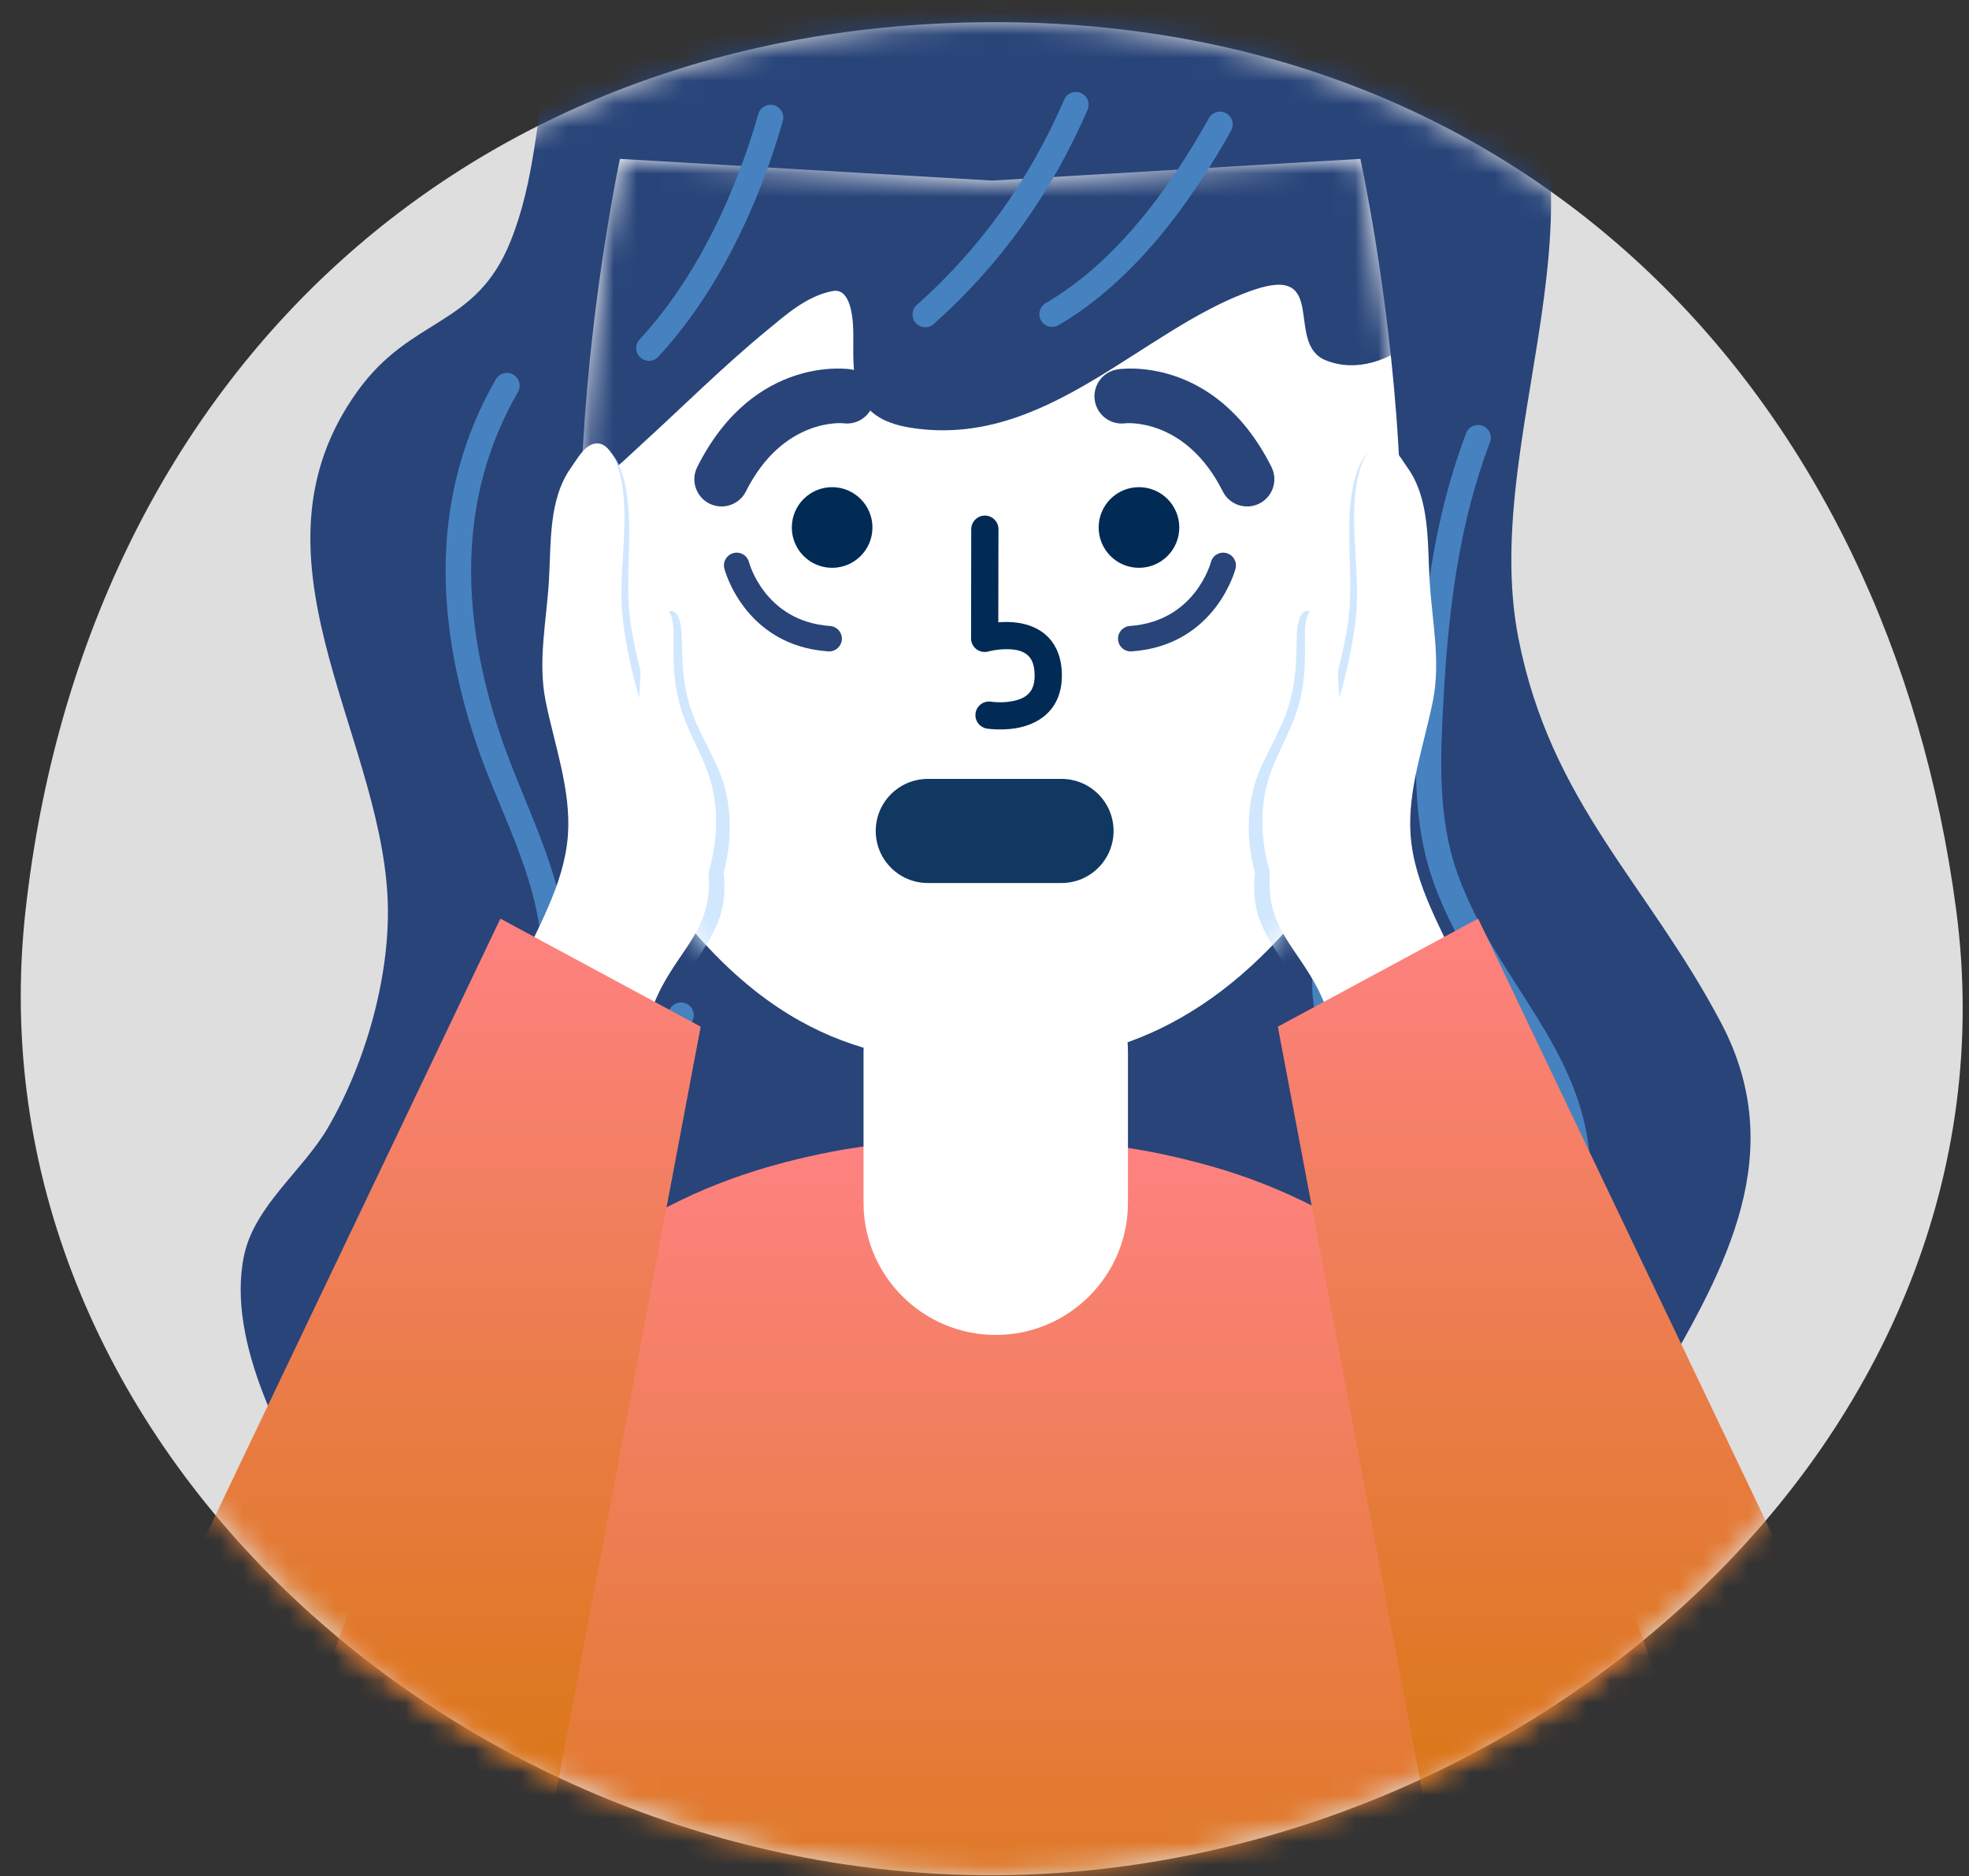
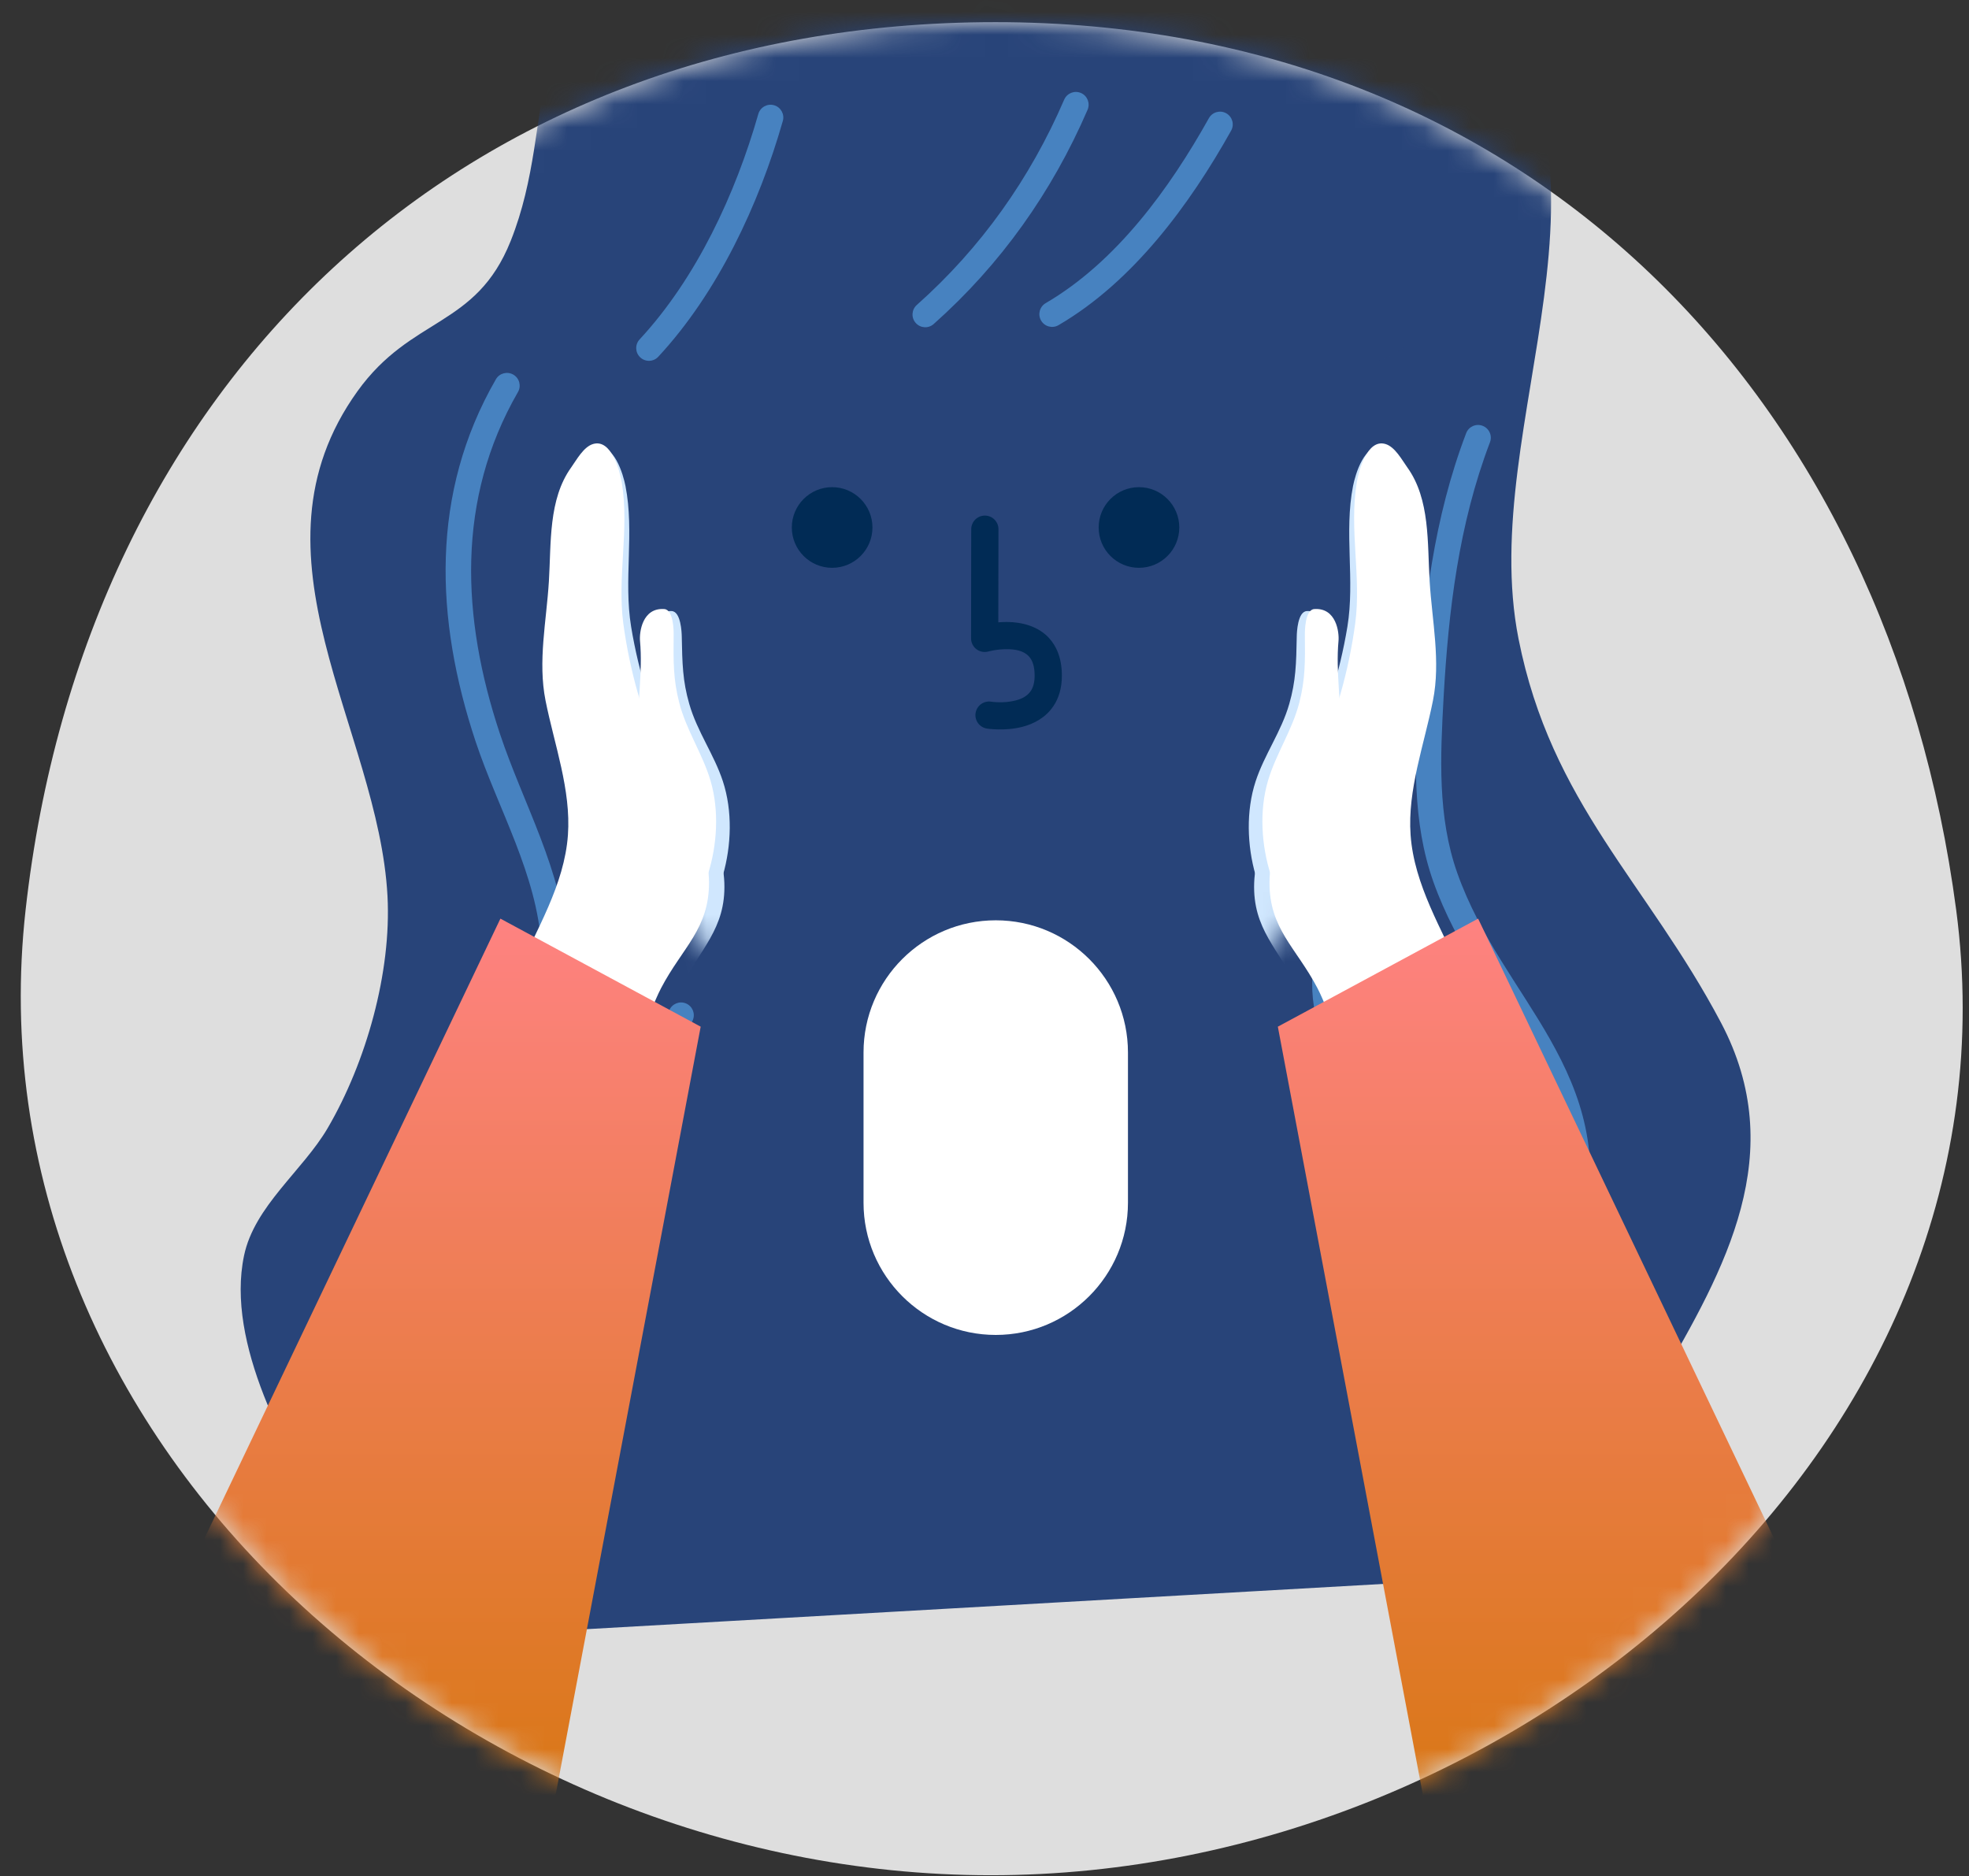
<svg xmlns="http://www.w3.org/2000/svg" width="85" height="81" viewBox="0 0 85 81" fill="none">
  <rect x="0" y="0" width="85" height="81" fill="#333333" stroke="none" />
  <path fill-rule="evenodd" clip-rule="evenodd" d="M42.971 0.957C65.971 0.957 81.523 17.121 84.447 39.283C87.457 62.085 65.775 80.955 42.776 80.955C19.777 80.955 -1.445 62.141 1.105 39.283C3.646 16.498 19.973 0.957 42.971 0.957Z" fill="#DEDEDE" />
  <mask id="mask0_19_927" style="mask-type:luminance" maskUnits="userSpaceOnUse" x="0" y="0" width="85" height="81">
    <path d="M1.104 39.283C-1.445 62.141 19.777 80.955 42.775 80.955C65.775 80.955 87.456 62.085 84.447 39.283C81.522 17.121 65.97 0.957 42.971 0.957C19.972 0.957 3.646 16.498 1.104 39.283Z" fill="white" />
  </mask>
  <g mask="url(#mask0_19_927)">
-     <path fill-rule="evenodd" clip-rule="evenodd" d="M19.39 70.669C16.985 69.876 15.537 67.831 14.258 65.754C12.364 62.677 9.743 57.983 10.535 54.206C10.984 52.062 13.074 50.534 14.147 48.698C15.807 45.857 16.902 41.982 16.728 38.686C16.345 31.459 10.352 23.966 15.431 16.891C17.772 13.632 20.543 14.165 22.046 10.402C24.172 5.078 22.097 0.061 28.561 -3.659C30.927 -5.02 34.787 -4.869 37.054 -3.337C38.532 -2.339 40.16 -5.685 42.125 -5.697C44.386 -5.711 45.872 -2.476 47.828 -3.361C50.306 -4.481 53.196 -4.777 55.879 -4.45C57.432 -4.262 58.886 -3.837 60.292 -3.146C61.423 -2.59 62.502 -1.9 63.373 -0.981C71.065 7.132 63.702 18.229 65.554 27.581C66.962 34.689 71.102 38.108 74.292 44.146C77.263 49.77 74.494 54.747 71.642 59.642C69.869 62.682 68.103 65.671 65.447 68.053C62.405 70.779 59.021 72.844 54.907 73.369" fill="#284479" />
-     <path fill-rule="evenodd" clip-rule="evenodd" d="M42.775 50.522C42.81 50.483 42.845 50.444 42.882 50.406C44.664 48.542 49.524 49.625 51.665 50.178C64.57 53.506 69.37 65.258 72.534 75.635L47.643 84.838C47.511 85.994 47.302 87.122 46.987 88.195L42.775 86.638L38.562 88.195C38.248 87.122 38.038 85.994 37.907 84.838L13.016 75.635C16.18 65.258 20.98 53.506 33.884 50.178C36.026 49.625 40.886 48.542 42.667 50.406C42.704 50.444 42.739 50.483 42.775 50.522Z" fill="url(#paint0_linear_19_927)" />
+     <path fill-rule="evenodd" clip-rule="evenodd" d="M19.39 70.669C16.985 69.876 15.537 67.831 14.258 65.754C12.364 62.677 9.743 57.983 10.535 54.206C10.984 52.062 13.074 50.534 14.147 48.698C15.807 45.857 16.902 41.982 16.728 38.686C16.345 31.459 10.352 23.966 15.431 16.891C17.772 13.632 20.543 14.165 22.046 10.402C24.172 5.078 22.097 0.061 28.561 -3.659C30.927 -5.02 34.787 -4.869 37.054 -3.337C38.532 -2.339 40.16 -5.685 42.125 -5.697C44.386 -5.711 45.872 -2.476 47.828 -3.361C50.306 -4.481 53.196 -4.777 55.879 -4.45C57.432 -4.262 58.886 -3.837 60.292 -3.146C61.423 -2.59 62.502 -1.9 63.373 -0.981C71.065 7.132 63.702 18.229 65.554 27.581C66.962 34.689 71.102 38.108 74.292 44.146C77.263 49.77 74.494 54.747 71.642 59.642C69.869 62.682 68.103 65.671 65.447 68.053" fill="#284479" />
    <path fill-rule="evenodd" clip-rule="evenodd" d="M48.693 45.436C48.693 42.286 46.135 39.73 42.986 39.73C39.836 39.73 37.278 42.286 37.278 45.436V51.923C37.278 55.073 39.836 57.63 42.986 57.63C46.135 57.63 48.693 55.073 48.693 51.923V45.436Z" fill="white" />
-     <path fill-rule="evenodd" clip-rule="evenodd" d="M42.827 7.795L58.726 6.859C58.726 6.859 63.685 29.378 56.977 38.383C52.503 44.389 47.771 45.908 43.026 45.908C38.281 45.908 33.467 45.243 28.51 38.383C21.933 29.281 26.762 6.859 26.762 6.859L42.827 7.795Z" fill="white" />
  </g>
  <mask id="mask1_19_927" style="mask-type:luminance" maskUnits="userSpaceOnUse" x="25" y="6" width="36" height="40">
    <path d="M42.827 7.794L26.762 6.859C26.762 6.859 21.933 29.281 28.51 38.382C33.467 45.243 38.28 45.907 43.025 45.907C47.77 45.907 52.502 44.389 56.977 38.382C63.685 29.378 58.726 6.859 58.726 6.859L42.827 7.794Z" fill="white" />
  </mask>
  <g mask="url(#mask1_19_927)">
    <path fill-rule="evenodd" clip-rule="evenodd" d="M21.061 16.12C21.141 17.508 21.689 21.677 24.113 21.48C25.496 21.366 26.846 19.953 27.723 19.154C29.508 17.529 31.21 15.824 33.09 14.278C33.885 13.624 34.827 12.765 35.959 12.563C36.818 12.41 36.838 14.074 36.837 14.482C36.835 16.332 36.686 18.049 39.315 18.466C45.171 19.396 49.295 14.187 54.086 12.526C57.405 11.374 55.44 14.827 57.224 15.552C59.915 16.644 63.034 13.361 63.07 11.351C63.173 5.895 53.831 2.128 48.669 1.595C45.554 1.273 42.582 1.897 39.517 2.29C31.816 3.277 23.023 5.297 20.191 12.385C19.547 14.001 19.318 15.658 19.277 17.358" fill="#284479" />
    <path fill-rule="evenodd" clip-rule="evenodd" d="M23.088 42.339C23.878 40.369 25.031 38.419 25.122 36.252C25.204 34.299 24.419 32.363 23.987 30.482C23.599 28.793 23.924 27.061 23.98 25.331C24.034 23.671 23.85 21.796 24.799 20.388C25.019 20.057 25.304 19.481 25.714 19.347C26.501 19.091 26.904 20.484 27.002 20.983C27.393 22.977 26.915 25.048 27.245 27.055C27.574 29.056 28.208 31.105 29.124 32.916C29.936 34.52 31.202 36.259 31.269 38.106C31.343 40.122 30.199 40.967 29.338 42.734C28.77 43.901 28.182 46.351 27.311 47.312" fill="#D0E7FE" />
    <path fill-rule="evenodd" clip-rule="evenodd" d="M28.041 31.743C27.934 30.409 28.152 29.15 27.987 27.787C27.944 27.418 28.04 26.343 28.993 26.38C29.396 26.395 29.428 27.316 29.431 27.466C29.454 28.659 29.469 29.394 29.755 30.39C30.097 31.584 30.828 32.572 31.207 33.731C31.626 35.011 31.576 36.503 31.207 37.785C31.023 38.429 30.718 39.021 30.395 39.604C29.983 40.346 29.489 41.032 28.957 41.692" fill="#D0E7FE" />
    <path fill-rule="evenodd" clip-rule="evenodd" d="M62.323 42.339C61.533 40.369 60.38 38.419 60.289 36.252C60.208 34.299 60.993 32.363 61.424 30.482C61.812 28.793 61.487 27.061 61.431 25.331C61.377 23.671 61.561 21.796 60.613 20.388C60.391 20.057 60.108 19.481 59.697 19.347C58.91 19.091 58.507 20.484 58.409 20.983C58.017 22.977 58.496 25.048 58.166 27.055C57.836 29.056 57.203 31.105 56.286 32.916C55.475 34.52 54.209 36.259 54.142 38.106C54.069 40.122 55.211 40.967 56.073 42.734C56.642 43.901 57.23 46.351 58.101 47.312" fill="#D0E7FE" />
    <path fill-rule="evenodd" clip-rule="evenodd" d="M57.37 31.743C57.477 30.409 57.26 29.15 57.423 27.787C57.468 27.418 57.37 26.343 56.419 26.38C56.015 26.395 55.983 27.316 55.98 27.466C55.958 28.659 55.941 29.394 55.656 30.39C55.315 31.584 54.583 32.572 54.204 33.731C53.785 35.011 53.835 36.503 54.203 37.785C54.388 38.429 54.694 39.021 55.017 39.604C55.427 40.346 55.922 41.032 56.454 41.692" fill="#D0E7FE" />
  </g>
  <mask id="mask2_19_927" style="mask-type:luminance" maskUnits="userSpaceOnUse" x="0" y="0" width="85" height="81">
    <path d="M1.104 39.283C-1.445 62.141 19.777 80.955 42.775 80.955C65.775 80.955 87.456 62.085 84.447 39.283C81.522 17.121 65.97 0.957 42.971 0.957C19.972 0.957 3.646 16.498 1.104 39.283Z" fill="white" />
  </mask>
  <g mask="url(#mask2_19_927)">
    <path fill-rule="evenodd" clip-rule="evenodd" d="M21.407 16.374C18.571 21.296 18.772 26.711 20.531 32.009C21.501 34.929 23.199 37.77 23.373 40.895C23.504 43.235 22.692 45.541 21.752 47.833C20.765 50.238 19.636 52.626 19.174 55.006C19.117 55.304 19.312 55.593 19.61 55.651C19.908 55.708 20.197 55.513 20.255 55.215C20.703 52.902 21.811 50.586 22.769 48.25C23.774 45.803 24.611 43.332 24.472 40.834C24.292 37.613 22.575 34.673 21.576 31.662C19.919 26.668 19.686 21.562 22.36 16.924C22.512 16.66 22.422 16.323 22.158 16.172C21.895 16.021 21.558 16.111 21.407 16.374ZM63.293 18.7C61.903 22.351 61.438 26.163 61.221 30.044C61.072 32.733 60.962 35.483 61.873 38.056C62.872 40.878 64.633 43.069 65.95 45.397C67.188 47.585 68.014 49.902 67.261 53.078C67.19 53.374 67.374 53.671 67.668 53.741C67.965 53.811 68.261 53.628 68.331 53.332C69.162 49.828 68.273 47.267 66.907 44.855C65.62 42.581 63.887 40.446 62.91 37.689C62.049 35.254 62.179 32.65 62.319 30.106C62.531 26.338 62.972 22.636 64.321 19.092C64.43 18.808 64.286 18.49 64.002 18.382C63.719 18.274 63.401 18.416 63.293 18.7ZM56.698 41.664C56.441 43.75 57.168 45.197 58.068 46.581C58.865 47.807 59.816 48.973 60.141 50.614C60.199 50.911 60.489 51.106 60.787 51.047C61.084 50.989 61.278 50.699 61.219 50.401C60.866 48.609 59.86 47.32 58.991 45.981C58.222 44.802 57.57 43.577 57.789 41.799C57.827 41.498 57.613 41.223 57.311 41.185C57.01 41.149 56.735 41.363 56.698 41.664ZM28.892 43.615C28.559 44.421 28.264 45.232 27.986 46.058C27.89 46.346 28.046 46.658 28.333 46.755C28.622 46.851 28.933 46.695 29.029 46.408C29.299 45.606 29.586 44.819 29.909 44.036C30.025 43.756 29.892 43.434 29.611 43.318C29.331 43.202 29.009 43.336 28.892 43.615ZM32.736 4.921C31.755 8.361 30.067 12.006 27.612 14.652C27.405 14.875 27.418 15.224 27.641 15.43C27.863 15.637 28.212 15.624 28.418 15.4C30.988 12.631 32.766 8.823 33.794 5.222C33.877 4.931 33.707 4.626 33.416 4.543C33.124 4.46 32.819 4.629 32.736 4.921ZM45.94 4.302C44.47 7.708 42.349 10.701 39.577 13.166C39.35 13.368 39.33 13.717 39.532 13.943C39.733 14.17 40.081 14.191 40.307 13.988C43.201 11.415 45.415 8.292 46.95 4.738C47.07 4.459 46.942 4.135 46.663 4.014C46.385 3.894 46.06 4.023 45.94 4.302ZM52.187 5.102C50.493 8.132 48.197 11.303 45.141 13.087C44.879 13.241 44.79 13.577 44.944 13.84C45.096 14.102 45.434 14.191 45.696 14.037C48.917 12.157 51.36 8.834 53.147 5.639C53.295 5.374 53.2 5.038 52.935 4.89C52.671 4.742 52.335 4.837 52.187 5.102Z" fill="#4782C0" />
    <path fill-rule="evenodd" clip-rule="evenodd" d="M22.307 42.073C23.154 40.127 24.362 38.211 24.517 36.047C24.656 34.097 23.928 32.139 23.551 30.247C23.213 28.548 23.589 26.826 23.695 25.098C23.797 23.44 23.668 21.56 24.657 20.18C24.888 19.858 25.189 19.29 25.603 19.168C26.398 18.934 26.759 20.339 26.843 20.84C27.176 22.846 26.637 24.901 26.908 26.917C27.179 28.927 27.753 30.994 28.615 32.831C29.38 34.457 30.595 36.233 30.607 38.08C30.621 40.098 29.455 40.908 28.542 42.651C27.94 43.8 27.28 46.232 26.381 47.168" fill="white" />
    <path fill-rule="evenodd" clip-rule="evenodd" d="M27.567 31.626C27.498 30.29 27.753 29.037 27.629 27.671C27.595 27.3 27.724 26.228 28.675 26.293C29.078 26.32 29.083 27.242 29.081 27.391C29.069 28.584 29.063 29.32 29.319 30.324C29.626 31.528 30.328 32.536 30.674 33.706C31.054 34.998 30.961 36.488 30.556 37.759C30.352 38.396 30.029 38.98 29.689 39.552C29.257 40.283 28.743 40.953 28.192 41.597" fill="white" />
    <path fill-rule="evenodd" clip-rule="evenodd" d="M63.104 42.073C62.258 40.127 61.048 38.211 60.894 36.047C60.755 34.097 61.483 32.139 61.859 30.247C62.198 28.548 61.823 26.826 61.717 25.098C61.614 23.44 61.744 21.56 60.754 20.18C60.522 19.858 60.223 19.29 59.808 19.168C59.014 18.934 58.652 20.339 58.569 20.84C58.236 22.846 58.774 24.901 58.503 26.917C58.232 28.927 57.659 30.994 56.795 32.831C56.032 34.457 54.815 36.233 54.803 38.08C54.789 40.098 55.957 40.908 56.869 42.651C57.471 43.8 58.13 46.232 59.03 47.168" fill="white" />
    <path fill-rule="evenodd" clip-rule="evenodd" d="M57.845 31.626C57.912 30.29 57.658 29.037 57.782 27.671C57.816 27.3 57.688 26.228 56.736 26.293C56.334 26.32 56.33 27.242 56.33 27.391C56.343 28.584 56.348 29.32 56.092 30.324C55.785 31.528 55.083 32.536 54.738 33.706C54.356 34.998 54.451 36.488 54.855 37.759C55.059 38.396 55.382 38.98 55.721 39.552C56.154 40.283 56.669 40.953 57.219 41.597" fill="white" />
    <path fill-rule="evenodd" clip-rule="evenodd" d="M7.812 68.536L21.602 39.658L30.248 44.322L23.747 78.744L7.812 68.536Z" fill="url(#paint1_linear_19_927)" />
    <path fill-rule="evenodd" clip-rule="evenodd" d="M77.598 68.536L63.809 39.658L55.163 44.322L61.663 78.744L77.598 68.536Z" fill="url(#paint2_linear_19_927)" />
  </g>
  <path fill-rule="evenodd" clip-rule="evenodd" d="M43.096 26.866C43.215 26.856 43.342 26.85 43.475 26.851C44.098 26.855 44.806 27.025 45.281 27.54C45.602 27.888 45.836 28.396 45.84 29.154C45.843 29.72 45.698 30.148 45.48 30.476C45.15 30.973 44.641 31.249 44.123 31.381C43.364 31.575 42.603 31.453 42.603 31.453C42.283 31.401 42.064 31.1 42.115 30.781C42.167 30.46 42.468 30.242 42.788 30.292C42.788 30.292 43.311 30.375 43.832 30.242C44.082 30.179 44.341 30.066 44.5 29.826C44.609 29.662 44.666 29.442 44.664 29.159C44.663 28.779 44.578 28.512 44.418 28.338C44.171 28.071 43.789 28.028 43.467 28.026C43.03 28.023 42.667 28.125 42.667 28.125C42.489 28.174 42.299 28.138 42.152 28.027C42.005 27.915 41.919 27.742 41.92 27.557L41.927 22.845C41.929 22.521 42.193 22.258 42.517 22.258C42.841 22.259 43.104 22.523 43.103 22.847L43.096 26.866Z" fill="#012B55" />
  <path fill-rule="evenodd" clip-rule="evenodd" d="M35.922 21.031C36.883 21.031 37.663 21.811 37.663 22.772C37.663 23.733 36.883 24.513 35.922 24.513C34.962 24.513 34.182 23.733 34.182 22.772C34.182 21.811 34.962 21.031 35.922 21.031Z" fill="#012B55" />
  <path fill-rule="evenodd" clip-rule="evenodd" d="M49.168 21.031C50.129 21.031 50.909 21.811 50.909 22.772C50.909 23.733 50.129 24.513 49.168 24.513C48.207 24.513 47.428 23.733 47.428 22.772C47.428 21.811 48.207 21.031 49.168 21.031Z" fill="#012B55" />
-   <path fill-rule="evenodd" clip-rule="evenodd" d="M36.729 15.944C36.729 15.944 32.559 15.252 30.099 20.162C29.808 20.742 30.043 21.448 30.623 21.74C31.204 22.03 31.91 21.795 32.2 21.216C33.806 18.01 36.401 18.272 36.401 18.272C37.044 18.363 37.639 17.915 37.729 17.272C37.819 16.629 37.371 16.035 36.729 15.944Z" fill="#284479" />
  <path fill-rule="evenodd" clip-rule="evenodd" d="M48.258 15.944C48.258 15.944 52.428 15.252 54.889 20.162C55.179 20.742 54.944 21.448 54.364 21.74C53.784 22.03 53.077 21.795 52.787 21.216C51.18 18.01 48.587 18.272 48.587 18.272C47.944 18.363 47.349 17.915 47.258 17.272C47.167 16.629 47.616 16.035 48.258 15.944Z" fill="#284479" />
-   <path fill-rule="evenodd" clip-rule="evenodd" d="M48.072 35.873C48.072 34.632 47.065 33.626 45.825 33.626H40.052C38.812 33.626 37.805 34.632 37.805 35.873C37.805 37.113 38.812 38.12 40.052 38.12H45.825C47.065 38.12 48.072 37.113 48.072 35.873Z" fill="#113860" />
  <path fill-rule="evenodd" clip-rule="evenodd" d="M31.269 24.546C31.269 24.546 32.109 27.867 35.754 28.121C36.056 28.142 36.32 27.913 36.342 27.61C36.362 27.308 36.134 27.045 35.831 27.024C33.003 26.826 32.334 24.272 32.334 24.272C32.259 23.977 31.959 23.8 31.665 23.876C31.371 23.952 31.193 24.252 31.269 24.546Z" fill="#284479" />
-   <path fill-rule="evenodd" clip-rule="evenodd" d="M53.337 24.546C53.337 24.546 52.497 27.867 48.852 28.121C48.549 28.142 48.286 27.913 48.265 27.61C48.244 27.308 48.473 27.045 48.776 27.024C51.603 26.826 52.272 24.272 52.272 24.272C52.347 23.977 52.647 23.8 52.941 23.876C53.236 23.952 53.413 24.252 53.337 24.546Z" fill="#284479" />
  <defs>
    <linearGradient id="paint0_linear_19_927" x1="42.775" y1="49.359" x2="42.775" y2="88.195" gradientUnits="userSpaceOnUse">
      <stop stop-color="#FE8281" />
      <stop offset="1" stop-color="#D87713" />
    </linearGradient>
    <linearGradient id="paint1_linear_19_927" x1="19.03" y1="39.658" x2="19.03" y2="78.744" gradientUnits="userSpaceOnUse">
      <stop stop-color="#FE8281" />
      <stop offset="1" stop-color="#D87713" />
    </linearGradient>
    <linearGradient id="paint2_linear_19_927" x1="66.38" y1="39.658" x2="66.38" y2="78.744" gradientUnits="userSpaceOnUse">
      <stop stop-color="#FE8281" />
      <stop offset="1" stop-color="#D87713" />
    </linearGradient>
  </defs>
</svg>